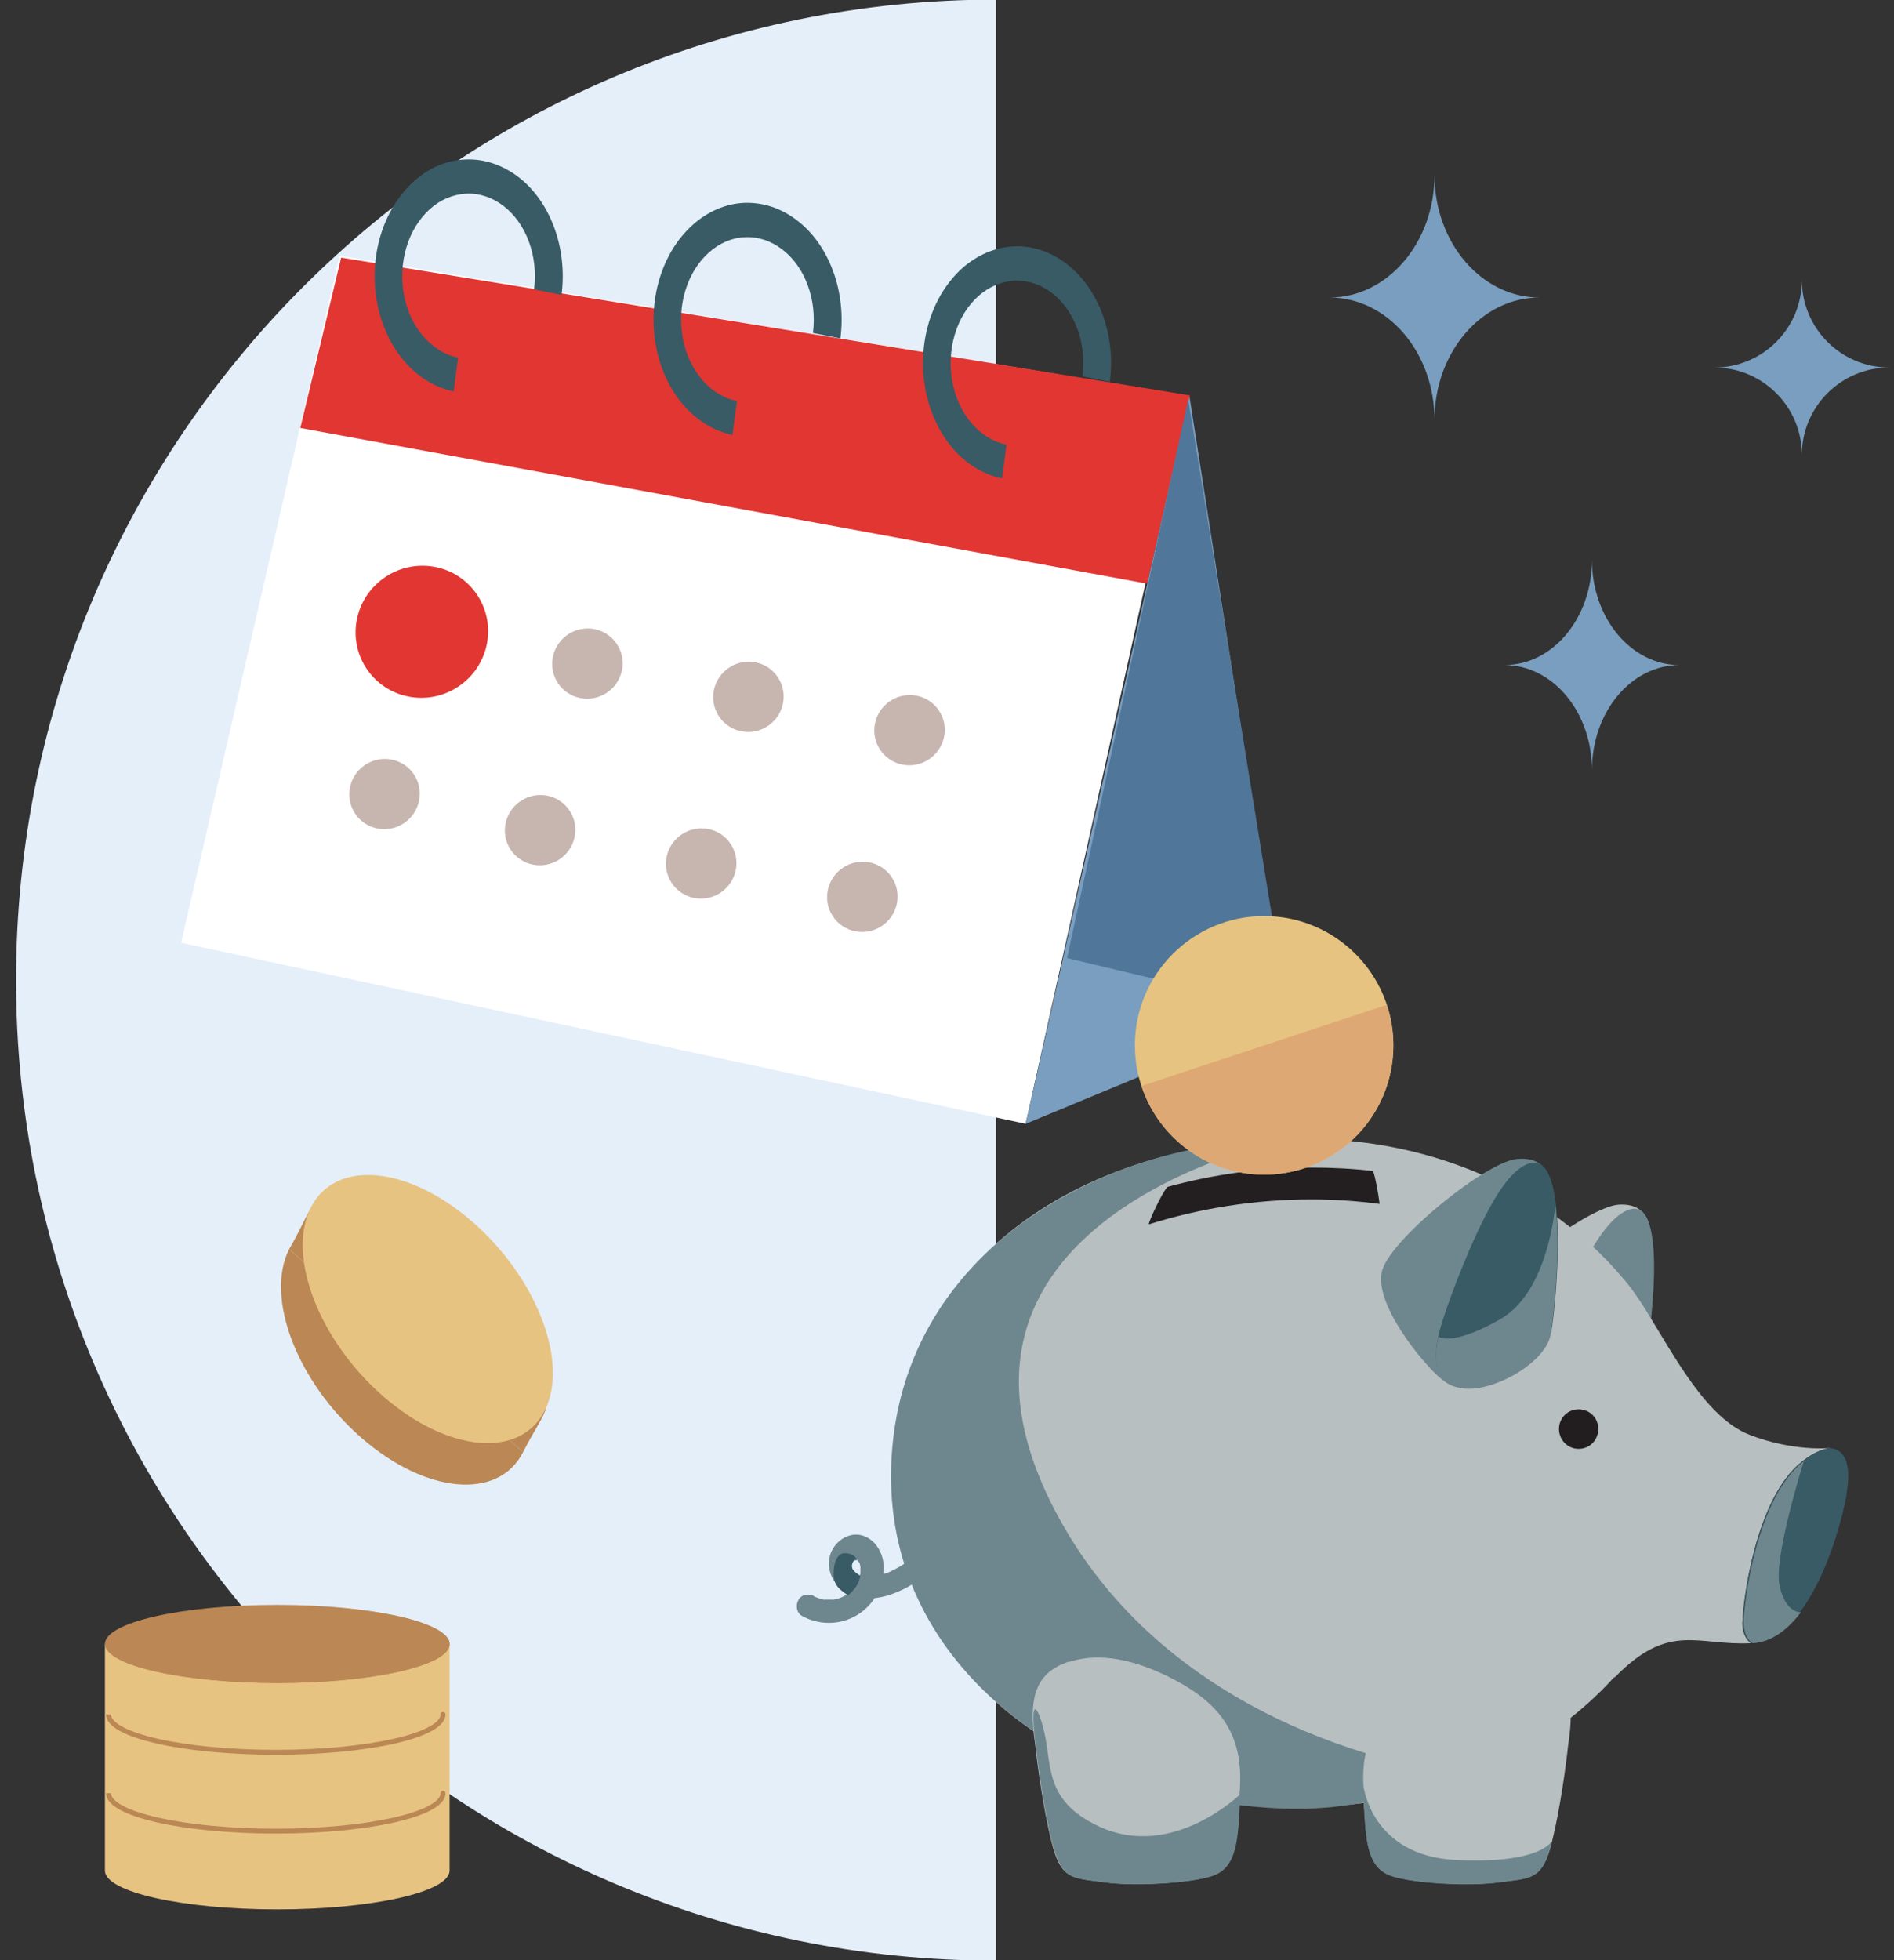
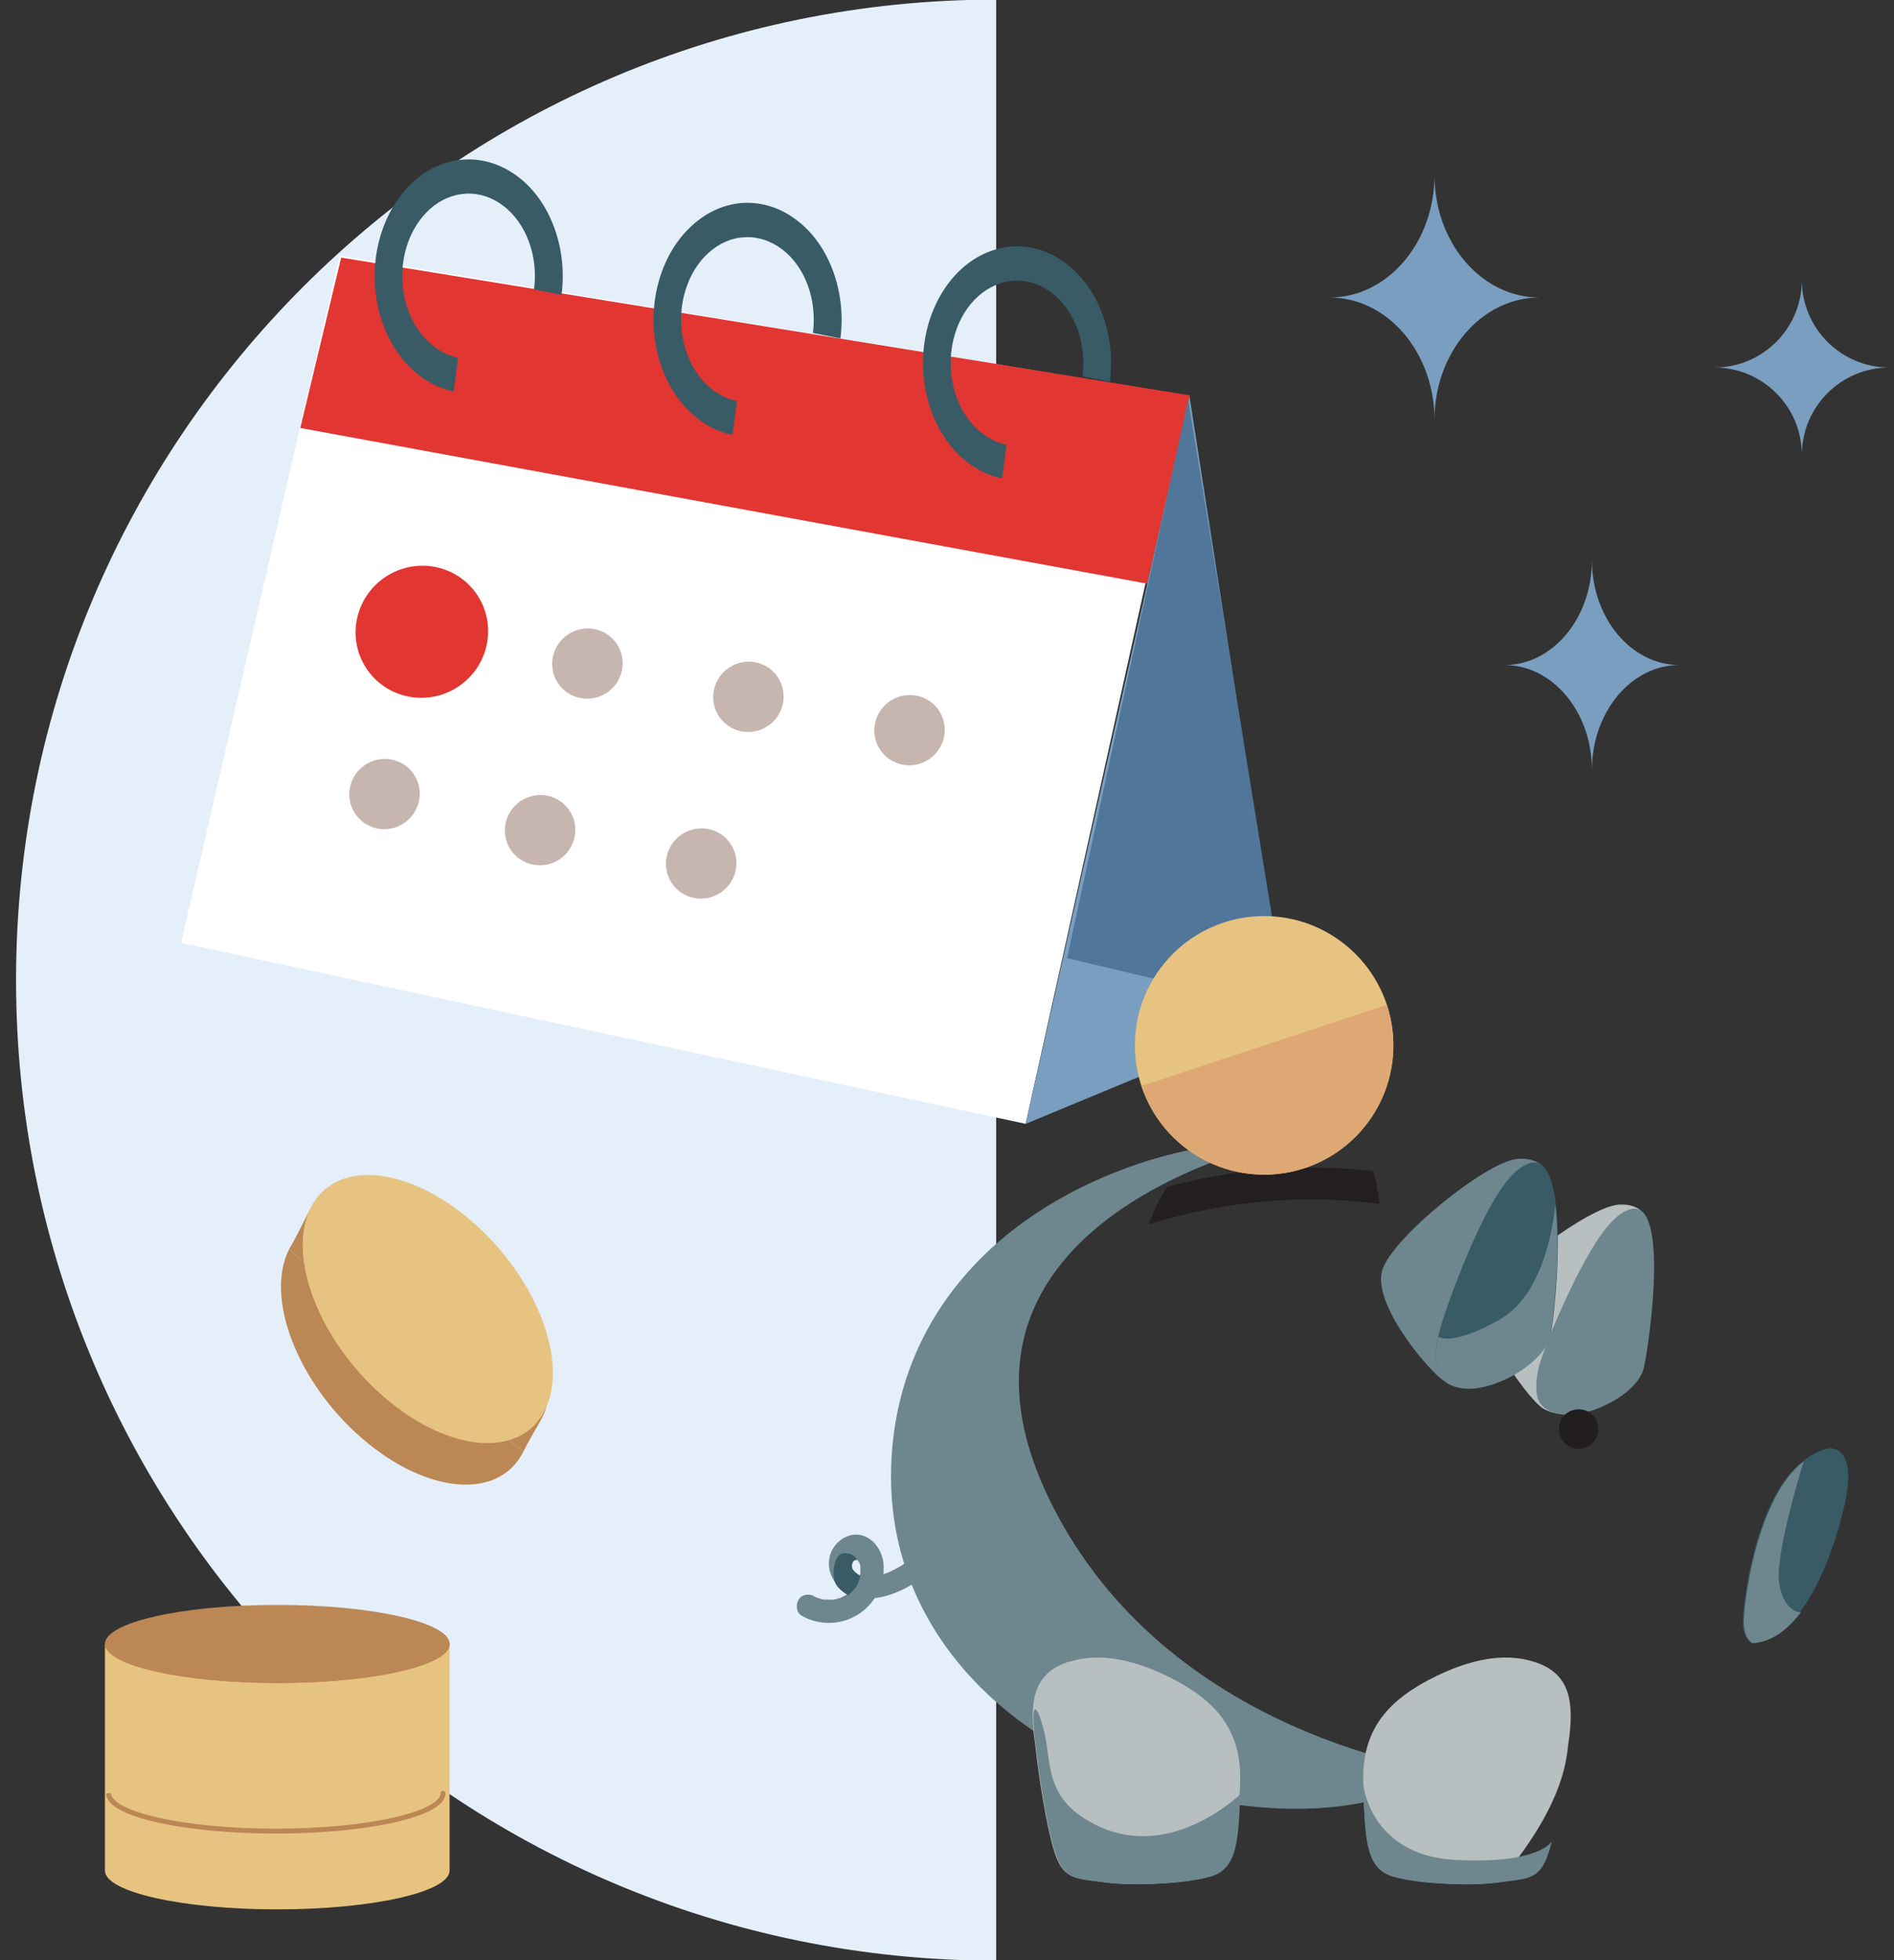
<svg xmlns="http://www.w3.org/2000/svg" width="116" height="120" viewBox="0 0 116 120" fill="none">
  <rect x="0" y="0" width="116" height="120" fill="#333333" stroke="none" />
  <g id="Group 851991294">
    <path id="Vector" d="M61.011 -0.025C27.861 -0.025 0.983 26.853 0.983 60.003C0.983 93.153 27.861 120.031 61.011 120.031V-0.025Z" fill="#E4EFFA" />
    <g id="Group">
      <path id="Vector_2" d="M20.801 15.649L72.703 24.226L62.817 68.8L11.091 57.719L20.801 15.649Z" fill="white" />
      <path id="Vector_3" d="M18.392 26.2L70.267 35.734L72.879 24.205L20.895 15.771L18.392 26.2Z" fill="#E13632" />
      <path id="Vector_4" d="M72.852 24.266L62.823 68.8L78.756 62.191L72.852 24.266Z" fill="#7A9EBF" />
      <path id="Vector_5" d="M78.831 61.858L65.355 58.655L72.771 24.456L78.837 61.858H78.831Z" fill="#50769A" />
      <path id="Vector_6" d="M34.392 18.05C34.575 16.659 34.419 15.221 33.944 13.931C33.469 12.642 32.702 11.557 31.732 10.824C30.762 10.091 29.642 9.711 28.502 9.765C27.362 9.806 26.263 10.274 25.34 11.109C24.417 11.943 23.712 13.076 23.311 14.406C22.911 15.736 22.836 17.182 23.101 18.546C23.366 19.93 23.949 21.172 24.784 22.135C25.618 23.099 26.663 23.73 27.783 23.96L28.054 21.898C27.261 21.735 26.521 21.28 25.93 20.595C25.34 19.923 24.926 19.041 24.743 18.064C24.56 17.1 24.607 16.082 24.892 15.139C25.171 14.203 25.673 13.395 26.324 12.805C26.976 12.215 27.756 11.896 28.556 11.855C29.357 11.814 30.158 12.086 30.836 12.608C31.522 13.131 32.065 13.898 32.397 14.807C32.73 15.716 32.838 16.727 32.709 17.718L34.379 18.05H34.392Z" fill="#385B66" />
      <path id="Vector_7" d="M51.471 20.717C51.654 19.326 51.498 17.888 51.023 16.598C50.548 15.309 49.782 14.223 48.811 13.491C47.841 12.738 46.721 12.378 45.581 12.419C44.441 12.473 43.342 12.941 42.419 13.776C41.496 14.597 40.791 15.743 40.39 17.073C39.99 18.403 39.922 19.835 40.18 21.213C40.445 22.597 41.028 23.839 41.863 24.802C42.697 25.752 43.742 26.397 44.862 26.627L45.133 24.551C44.34 24.388 43.6 23.947 43.01 23.262C42.419 22.576 42.005 21.694 41.822 20.731C41.639 19.754 41.686 18.736 41.971 17.806C42.25 16.87 42.752 16.049 43.403 15.472C44.055 14.882 44.835 14.549 45.636 14.522C46.443 14.481 47.237 14.753 47.916 15.275C48.601 15.798 49.144 16.564 49.476 17.474C49.809 18.383 49.917 19.394 49.788 20.385L51.458 20.717H51.471Z" fill="#385B66" />
      <path id="Vector_8" d="M67.974 23.37C68.157 21.979 68.001 20.541 67.526 19.251C67.051 17.962 66.284 16.89 65.314 16.144C64.344 15.404 63.224 15.031 62.084 15.085C60.944 15.139 59.845 15.608 58.922 16.429C57.999 17.263 57.294 18.41 56.893 19.726C56.493 21.056 56.425 22.502 56.683 23.866C56.948 25.25 57.531 26.491 58.366 27.462C59.2 28.425 60.245 29.056 61.372 29.287L61.643 27.224C60.849 27.061 60.11 26.607 59.519 25.935C58.929 25.25 58.515 24.368 58.332 23.39C58.149 22.427 58.196 21.409 58.481 20.466C58.759 19.53 59.261 18.722 59.913 18.132C60.564 17.555 61.345 17.223 62.145 17.182C62.953 17.155 63.747 17.413 64.425 17.935C65.111 18.457 65.653 19.238 65.986 20.134C66.318 21.043 66.427 22.067 66.298 23.044L67.967 23.377L67.974 23.37Z" fill="#385B66" />
      <path id="Vector_9" d="M28.059 42.04C29.935 40.8 30.461 38.29 29.234 36.433C28.007 34.575 25.492 34.075 23.616 35.314C21.74 36.553 21.213 39.064 22.44 40.921C23.668 42.778 26.183 43.279 28.059 42.04Z" fill="#E13632" />
      <path id="Vector_10" d="M37.158 42.414C38.156 41.755 38.435 40.42 37.782 39.432C37.13 38.444 35.792 38.177 34.794 38.836C33.797 39.495 33.517 40.83 34.17 41.818C34.823 42.806 36.161 43.073 37.158 42.414Z" fill="#C7B5AF" />
      <path id="Vector_11" d="M34.261 52.612C35.258 51.953 35.538 50.617 34.885 49.629C34.232 48.641 32.894 48.374 31.897 49.033C30.899 49.692 30.62 51.028 31.273 52.016C31.925 53.004 33.263 53.271 34.261 52.612Z" fill="#C7B5AF" />
      <path id="Vector_12" d="M24.732 50.4C25.73 49.741 26.009 48.405 25.357 47.417C24.704 46.429 23.366 46.162 22.369 46.821C21.371 47.48 21.092 48.816 21.744 49.804C22.397 50.792 23.735 51.059 24.732 50.4Z" fill="#C7B5AF" />
      <path id="Vector_13" d="M47.02 44.449C48.018 43.79 48.297 42.455 47.645 41.467C46.992 40.478 45.654 40.212 44.657 40.87C43.659 41.529 43.38 42.865 44.032 43.853C44.685 44.841 46.023 45.108 47.02 44.449Z" fill="#C7B5AF" />
      <path id="Vector_14" d="M44.127 54.652C45.124 53.993 45.404 52.658 44.751 51.67C44.098 50.681 42.761 50.415 41.763 51.074C40.766 51.733 40.486 53.068 41.139 54.056C41.792 55.044 43.13 55.311 44.127 54.652Z" fill="#C7B5AF" />
      <path id="Vector_15" d="M56.888 46.489C57.885 45.83 58.164 44.495 57.512 43.507C56.859 42.519 55.521 42.252 54.524 42.911C53.526 43.57 53.247 44.905 53.9 45.893C54.552 46.881 55.89 47.148 56.888 46.489Z" fill="#C7B5AF" />
-       <path id="Vector_16" d="M53.997 56.694C54.995 56.035 55.274 54.7 54.621 53.712C53.968 52.724 52.631 52.457 51.633 53.116C50.636 53.775 50.356 55.11 51.009 56.098C51.662 57.086 53 57.353 53.997 56.694Z" fill="#C7B5AF" />
    </g>
    <g id="Maiale">
      <path id="Vector_17" d="M57.763 92.338C57.699 92.631 57.603 92.907 57.507 93.183C57.507 93.216 57.475 93.248 57.459 93.281C57.539 93.151 57.491 93.216 57.459 93.265L57.362 93.46C57.298 93.59 57.218 93.72 57.154 93.85C57.026 94.109 56.849 94.353 56.657 94.581C56.785 94.451 56.625 94.613 56.593 94.646C56.544 94.694 56.496 94.759 56.448 94.808C56.352 94.906 56.24 95.019 56.144 95.117C56.047 95.23 55.935 95.312 55.823 95.409L55.678 95.523L55.598 95.588C55.694 95.523 55.598 95.588 55.598 95.588C55.358 95.75 55.117 95.913 54.861 96.043C54.732 96.108 54.604 96.173 54.476 96.238L54.395 96.27C54.508 96.222 54.299 96.303 54.395 96.27C54.299 96.303 54.235 96.335 54.155 96.351C54.011 96.4 53.85 96.449 53.69 96.481C53.626 96.481 53.562 96.498 53.481 96.514C53.594 96.514 53.385 96.53 53.481 96.514C53.433 96.514 53.385 96.514 53.337 96.514C53.257 96.514 53.177 96.514 53.097 96.514C53.048 96.514 53.016 96.514 52.984 96.514C52.952 96.514 52.904 96.546 52.984 96.514C52.936 96.514 52.824 96.481 52.792 96.465C52.744 96.465 52.728 96.449 52.696 96.433C52.648 96.433 52.583 96.4 52.696 96.433C52.599 96.433 52.439 96.287 52.375 96.238C52.311 96.189 52.471 96.335 52.391 96.254C52.375 96.238 52.343 96.205 52.327 96.189C52.295 96.173 52.279 96.14 52.263 96.124C52.215 96.124 52.182 96.026 52.263 96.124C52.23 96.124 52.182 95.994 52.166 95.962C52.118 95.88 52.182 95.945 52.166 95.994C52.166 95.978 52.166 95.945 52.15 95.929C52.15 95.897 52.15 95.864 52.134 95.832C52.102 95.75 52.134 95.962 52.134 95.864C52.134 95.832 52.134 95.799 52.134 95.783C52.134 95.653 52.15 95.783 52.134 95.815C52.15 95.767 52.166 95.702 52.182 95.637C52.214 95.523 52.102 95.767 52.182 95.637C52.198 95.62 52.311 95.442 52.23 95.539C52.166 95.636 52.295 95.474 52.327 95.458C52.391 95.377 52.327 95.507 52.279 95.49C52.311 95.49 52.327 95.458 52.359 95.442C52.455 95.377 52.215 95.474 52.359 95.442C52.391 95.442 52.407 95.442 52.439 95.425C52.519 95.393 52.295 95.442 52.391 95.425C52.503 95.442 52.423 95.425 52.391 95.425C52.279 95.393 52.423 95.425 52.439 95.425C52.551 95.442 52.391 95.425 52.391 95.393L52.471 95.442C52.583 95.49 52.407 95.442 52.439 95.409C52.455 95.409 52.471 95.442 52.487 95.458C52.503 95.474 52.535 95.507 52.551 95.523C52.615 95.588 52.487 95.409 52.519 95.49C52.551 95.555 52.583 95.62 52.631 95.685C52.631 95.685 52.583 95.523 52.631 95.653C52.631 95.685 52.648 95.718 52.663 95.75C52.663 95.799 52.696 95.864 52.696 95.929C52.728 96.026 52.696 95.799 52.696 95.897V95.994C52.696 95.994 52.696 96.14 52.696 96.222C52.696 96.254 52.696 96.286 52.696 96.335C52.696 96.335 52.728 96.157 52.696 96.303C52.696 96.368 52.663 96.433 52.648 96.481C52.648 96.546 52.599 96.628 52.583 96.693C52.583 96.709 52.535 96.823 52.583 96.725C52.615 96.627 52.551 96.774 52.551 96.79C52.471 96.936 52.391 97.082 52.295 97.213C52.295 97.229 52.247 97.294 52.295 97.213C52.295 97.229 52.23 97.278 52.215 97.294C52.15 97.359 52.086 97.424 52.022 97.489C51.99 97.521 51.974 97.537 51.942 97.554C51.926 97.586 51.878 97.602 51.942 97.554C51.878 97.619 51.798 97.668 51.717 97.7C51.653 97.733 51.589 97.765 51.525 97.797C51.525 97.797 51.397 97.862 51.525 97.797C51.477 97.814 51.429 97.846 51.38 97.846C51.316 97.862 51.236 97.879 51.172 97.911C51.14 97.911 51.108 97.911 51.06 97.927C51.06 97.927 50.883 97.944 50.996 97.927C51.108 97.927 50.98 97.927 50.948 97.927H50.803C50.723 97.927 50.643 97.927 50.563 97.927C50.531 97.927 50.499 97.927 50.45 97.927C50.579 97.96 50.354 97.927 50.45 97.927C50.37 97.911 50.29 97.895 50.21 97.862C50.13 97.846 50.066 97.814 49.985 97.781C49.937 97.765 49.873 97.781 50.001 97.797C49.953 97.781 49.905 97.749 49.857 97.716C49.536 97.537 49.087 97.602 48.895 97.96C48.718 98.285 48.783 98.756 49.136 98.935C49.873 99.341 50.739 99.455 51.557 99.26C52.359 99.065 53.065 98.577 53.53 97.895C54.011 97.229 54.203 96.384 54.091 95.572C53.947 94.743 53.321 93.963 52.439 93.947C51.653 93.947 50.947 94.597 50.803 95.36C50.627 96.221 51.092 97.05 51.83 97.489C52.551 97.927 53.481 97.927 54.283 97.7C55.005 97.489 55.662 97.164 56.272 96.725C57.667 95.734 58.661 94.272 59.094 92.599C59.175 92.241 58.982 91.802 58.597 91.721C58.421 91.672 58.228 91.705 58.068 91.786C57.908 91.884 57.779 92.03 57.731 92.209L57.763 92.338Z" fill="#6E878E" />
      <g id="Group_2">
        <path id="Vector_18" d="M100.998 75.083C100.998 75.083 100.902 73.621 99.122 73.751C97.342 73.881 91.921 77.877 91.232 79.697C90.542 81.5 93.348 85.221 94.294 86.066C95.257 86.911 96.941 86.423 96.941 86.423" fill="#B8BFC1" />
        <path id="Vector_19" d="M100.677 83.742C101.046 82.117 102.265 73.279 99.811 74.043C98.881 74.319 97.967 75.57 97.165 77.032C95.978 79.095 94.567 82.491 94.278 83.579C94.07 84.376 94.07 84.912 94.118 85.253C94.118 85.253 94.118 85.285 94.118 85.302C94.118 85.302 94.118 85.302 94.118 85.318C94.198 85.935 94.583 86.358 95.417 86.553C97.117 86.959 100.308 85.383 100.677 83.742Z" fill="#6E878E" />
      </g>
-       <path id="Vector_20" d="M106.723 99.277C106.723 98.189 107.493 91.674 110.395 89.448C111.085 88.912 111.662 88.684 112.111 88.652C112.047 88.652 111.999 88.652 111.999 88.652C111.999 88.652 109.786 88.863 107.156 87.839C104.526 86.816 102.602 83.112 100.789 80.187C100.421 79.586 99.843 78.741 99.314 78.156C94.968 73.039 87.944 69.724 79.99 69.724C64.514 69.724 54.619 78.871 54.619 90.163C54.619 101.454 64.466 110.601 79.99 110.601C87.671 110.601 94.519 107.482 98.881 102.656V102.705C102.233 99.245 103.981 100.772 107.236 100.593C106.851 100.317 106.707 99.829 106.707 99.293L106.723 99.277Z" fill="#B8BFC1" />
      <path id="Vector_21" d="M89.131 108.553C85.924 109.934 82.572 110.893 78.435 110.714C65.268 110.146 54.492 101.908 54.572 90.276C54.636 81.113 60.602 74.516 69.198 71.43C72.036 70.406 75.163 69.838 78.451 69.838C78.451 69.838 54.588 74.809 65.06 93.298C72.742 106.847 89.147 108.553 89.147 108.553H89.131Z" fill="#6E878E" />
-       <path id="Vector_22" d="M93.974 101.744C91.986 101.094 89.837 101.711 88.008 102.589C85.09 104.002 83.342 105.822 83.502 109.266C83.502 109.461 83.518 109.64 83.534 109.835C83.534 110.16 83.534 110.485 83.566 110.842C83.678 113.068 83.919 114.205 84.961 114.725C85.988 115.245 89.789 115.505 91.793 115.229C93.798 114.952 94.471 115.131 95.065 112.694C95.53 110.826 95.915 108.096 96.043 106.829C96.075 106.634 96.091 106.455 96.123 106.261C96.412 103.791 95.931 102.378 93.99 101.744H93.974Z" fill="#B8BFC1" />
+       <path id="Vector_22" d="M93.974 101.744C91.986 101.094 89.837 101.711 88.008 102.589C85.09 104.002 83.342 105.822 83.502 109.266C83.502 109.461 83.518 109.64 83.534 109.835C83.534 110.16 83.534 110.485 83.566 110.842C83.678 113.068 83.919 114.205 84.961 114.725C85.988 115.245 89.789 115.505 91.793 115.229C95.53 110.826 95.915 108.096 96.043 106.829C96.075 106.634 96.091 106.455 96.123 106.261C96.412 103.791 95.931 102.378 93.99 101.744H93.974Z" fill="#B8BFC1" />
      <path id="Vector_23" d="M83.486 109.284C83.486 109.479 83.502 109.658 83.518 109.853C83.518 110.178 83.518 110.503 83.55 110.86C83.663 113.086 83.903 114.223 84.945 114.743C85.972 115.263 89.773 115.523 91.777 115.247C93.782 114.971 94.456 115.149 95.049 112.712C95.049 112.712 94.359 114.126 89.163 113.866C83.951 113.606 83.502 109.301 83.502 109.301L83.486 109.284Z" fill="#6E878E" />
      <path id="Vector_24" d="M65.476 101.744C67.464 101.094 69.613 101.711 71.441 102.589C74.36 104.002 76.108 105.822 75.948 109.266C75.948 109.461 75.932 109.64 75.916 109.835C75.916 110.16 75.916 110.485 75.884 110.842C75.771 113.068 75.531 114.205 74.488 114.725C73.462 115.245 69.661 115.505 67.657 115.229C65.668 114.952 64.979 115.131 64.385 112.694C63.92 110.826 63.535 108.096 63.407 106.829C63.375 106.634 63.359 106.455 63.327 106.244C63.038 103.775 63.519 102.361 65.46 101.728L65.476 101.744Z" fill="#B8BFC1" />
      <g id="Group_3">
        <path id="Vector_25" d="M94.935 72.306C94.935 72.306 94.774 70.746 92.866 70.957C90.957 71.185 85.328 75.734 84.671 77.716C84.013 79.698 87.189 83.548 88.263 84.409C89.322 85.27 91.118 84.669 91.118 84.669" fill="#6E878E" />
        <path id="Vector_26" d="M94.999 81.614C95.32 79.843 96.218 70.306 93.62 71.233C92.642 71.574 91.712 72.955 90.91 74.563C89.739 76.838 88.36 80.558 88.103 81.744C87.911 82.605 87.943 83.19 88.007 83.547C88.007 83.547 88.007 83.58 88.007 83.596C88.007 83.596 88.007 83.612 88.007 83.629C88.12 84.278 88.553 84.734 89.451 84.896C91.295 85.253 94.647 83.401 94.967 81.63L94.999 81.614Z" fill="#385B66" />
        <path id="Vector_27" d="M88.103 81.826C87.91 82.687 87.943 83.272 88.007 83.629C88.007 83.629 88.007 83.662 88.007 83.678C88.007 83.678 88.007 83.694 88.007 83.71C88.119 84.36 88.552 84.815 89.45 84.978C91.294 85.335 94.646 83.483 94.967 81.712C95.159 80.607 95.592 76.481 95.255 73.751C95.255 73.751 94.886 79.064 91.872 80.77C88.857 82.476 88.087 81.826 88.087 81.826H88.103Z" fill="#6E878E" />
      </g>
      <path id="Vector_28" d="M84.112 71.69C82.877 71.544 81.611 71.479 80.328 71.479C77.248 71.479 74.282 71.901 71.491 72.665C71.09 73.168 70.369 74.761 70.353 74.956C73.464 73.981 76.832 73.428 80.328 73.428C81.755 73.428 83.134 73.526 84.497 73.705C84.385 72.892 84.257 72.161 84.096 71.69H84.112Z" fill="#231F20" />
      <path id="Vector_29" d="M113.09 91.46C113.539 88.942 112.48 88.682 112.128 88.666C111.663 88.699 111.101 88.926 110.412 89.462C107.509 91.688 106.739 98.203 106.739 99.291C106.739 99.828 106.884 100.331 107.269 100.591C107.285 100.591 107.301 100.591 107.317 100.591C110.604 100.38 112.561 94.466 113.106 91.46H113.09Z" fill="#385B66" />
      <path id="Vector_30" d="M110.476 89.461C107.573 91.687 106.803 98.202 106.803 99.29C106.803 99.827 106.947 100.33 107.332 100.59C107.348 100.59 107.364 100.59 107.38 100.59C108.503 100.525 109.481 99.778 110.299 98.706C110.299 98.706 109.337 98.787 108.984 97.032C108.631 95.278 110.476 89.461 110.476 89.461Z" fill="#6E878E" />
      <path id="Vector_31" d="M95.481 87.48C95.481 88.147 96.01 88.699 96.684 88.699C97.358 88.699 97.887 88.163 97.887 87.48C97.887 86.798 97.358 86.278 96.684 86.278C96.01 86.278 95.481 86.814 95.481 87.48Z" fill="#221E1F" />
      <path id="Vector_32" d="M52.519 95.522C52.519 95.522 52.31 95.425 52.214 95.685C52.118 95.945 52.214 96.107 52.374 96.253C52.535 96.399 52.695 96.497 52.695 96.497C52.695 96.497 52.599 96.919 52.391 97.195C52.182 97.472 51.942 97.667 51.942 97.667C51.942 97.667 51.396 97.342 51.204 97C51.011 96.659 51.059 96.139 51.059 96.139C51.059 96.139 51.108 95.083 51.733 95.083C52.359 95.083 52.519 95.522 52.519 95.522Z" fill="#385B66" />
      <path id="Vector_33" d="M63.873 105.693C63.521 104.426 63.136 103.971 63.36 106.262C63.376 106.457 63.408 106.652 63.44 106.847C63.569 108.114 63.953 110.844 64.419 112.712C65.028 115.149 65.702 114.97 67.69 115.246C69.679 115.523 73.48 115.247 74.522 114.743C75.548 114.223 75.805 113.102 75.917 110.86C75.933 110.503 75.949 110.161 75.949 109.853C75.949 109.853 71.796 113.898 67.321 111.818C63.793 110.178 64.499 107.919 63.873 105.693Z" fill="#6E878E" />
      <circle id="Ellipse 43" cx="77.423" cy="63.997" r="7.915" fill="#E7C381" />
      <path id="Ellipse 44" d="M84.939 61.514C85.265 62.5 85.394 63.542 85.318 64.579C85.242 65.615 84.962 66.627 84.495 67.555C84.028 68.484 83.382 69.311 82.595 69.99C81.808 70.67 80.895 71.187 79.909 71.513C78.922 71.84 77.88 71.969 76.843 71.892C75.807 71.816 74.795 71.536 73.867 71.069C72.938 70.602 72.111 69.957 71.431 69.17C70.752 68.383 70.235 67.47 69.909 66.483L77.424 63.998L84.939 61.514Z" fill="#DEA874" />
    </g>
    <g id="Monete">
      <g id="Group 628655">
        <path id="Union" fill-rule="evenodd" clip-rule="evenodd" d="M6.426 100.653H27.535V114.515V114.531H27.535C27.497 115.837 22.786 116.892 16.98 116.892C11.175 116.892 6.464 115.837 6.426 114.531H6.426V114.515V100.653Z" fill="#E7C381" />
        <ellipse id="Ellipse 72" cx="10.555" cy="2.392" rx="10.555" ry="2.392" transform="matrix(-1 0 0 1 27.536 98.251)" fill="#BB8754" />
-         <path id="Ellipse 76" d="M26.985 104.954C26.985 104.871 27.052 104.804 27.135 104.804C27.218 104.804 27.285 104.871 27.285 104.954H26.985ZM6.797 104.954C6.797 105.066 6.847 105.189 6.967 105.321C7.088 105.455 7.273 105.591 7.523 105.725C8.025 105.994 8.76 106.24 9.681 106.449C11.521 106.866 14.07 107.125 16.891 107.125V107.425C14.055 107.425 11.482 107.165 9.615 106.742C8.682 106.53 7.917 106.277 7.382 105.99C7.114 105.846 6.897 105.691 6.744 105.522C6.591 105.353 6.497 105.162 6.497 104.954H6.797ZM16.891 107.125C19.712 107.125 22.261 106.866 24.101 106.449C25.023 106.24 25.758 105.994 26.259 105.725C26.51 105.591 26.695 105.455 26.815 105.321C26.935 105.189 26.985 105.066 26.985 104.954H27.285C27.285 105.162 27.191 105.353 27.038 105.522C26.886 105.691 26.668 105.846 26.401 105.99C25.865 106.277 25.1 106.53 24.168 106.742C22.3 107.165 19.728 107.425 16.891 107.425V107.125Z" fill="#BB8754" />
        <path id="Ellipse 78" d="M26.985 109.778C26.985 109.695 27.052 109.628 27.135 109.628C27.218 109.628 27.285 109.695 27.285 109.778H26.985ZM6.797 109.778C6.797 109.89 6.847 110.012 6.967 110.145C7.088 110.278 7.273 110.415 7.523 110.549C8.025 110.817 8.76 111.064 9.681 111.273C11.521 111.689 14.07 111.949 16.891 111.949V112.249C14.055 112.249 11.482 111.988 9.615 111.565C8.682 111.354 7.917 111.1 7.382 110.813C7.114 110.67 6.897 110.514 6.744 110.346C6.591 110.176 6.497 109.986 6.497 109.778H6.797ZM16.891 111.949C19.712 111.949 22.261 111.689 24.101 111.273C25.023 111.064 25.758 110.817 26.259 110.549C26.51 110.415 26.695 110.278 26.815 110.145C26.935 110.012 26.985 109.89 26.985 109.778H27.285C27.285 109.986 27.191 110.176 27.038 110.346C26.886 110.514 26.668 110.67 26.401 110.813C25.865 111.1 25.1 111.354 24.168 111.565C22.3 111.988 19.728 112.249 16.891 112.249V111.949Z" fill="#BB8754" />
      </g>
      <g id="Group 628657">
        <g id="Ellipse 75">
          <path fill-rule="evenodd" clip-rule="evenodd" d="M22.166 88.05C18.208 84.623 16.212 79.443 17.706 76.48C17.771 76.353 17.84 76.232 17.915 76.117L17.706 76.48L32.04 88.891C30.545 91.854 26.124 91.478 22.166 88.05Z" fill="#BB8754" />
          <path d="M32.04 88.891L17.706 76.48L17.915 76.117C18.627 74.805 19.024 73.824 19.436 73.403C20.293 72.527 20.888 73.464 22.247 74.57L31.907 83.417C33.086 84.543 33.712 85.094 33.468 86.122C33.316 86.764 32.707 87.569 32.04 88.891Z" fill="#BB8754" />
        </g>
        <ellipse id="Ellipse 74" cx="9.48" cy="6.009" rx="9.48" ry="6.009" transform="matrix(-0.756 -0.655 -0.45 0.893 36.072 80.983)" fill="#E7C381" />
      </g>
      <path id="Intersect" d="M6.57 100.657C6.57 101.968 11.263 103.032 17.053 103.032C22.843 103.032 27.536 101.968 27.536 100.657C27.536 99.345 22.843 98.282 17.053 98.282C11.263 98.282 6.57 99.345 6.57 100.657Z" fill="#BB8754" />
    </g>
    <path id="Subtract" d="M87.857 10.714C87.857 14.856 84.979 18.214 81.429 18.214C84.979 18.214 87.857 21.572 87.857 25.714C87.857 21.572 90.735 18.214 94.286 18.214C90.735 18.214 87.857 14.856 87.857 10.714Z" fill="#7A9EBF" />
    <path id="Subtract_2" d="M97.5 34.286C97.5 37.836 95.101 40.714 92.143 40.714C95.101 40.714 97.5 43.593 97.5 47.143C97.5 43.593 99.898 40.714 102.857 40.714C99.898 40.714 97.5 37.836 97.5 34.286Z" fill="#7A9EBF" />
    <path id="Subtract_3" d="M110.357 17.143C110.357 20.102 107.959 22.5 105 22.5C107.959 22.5 110.357 24.898 110.357 27.857C110.357 24.898 112.756 22.5 115.714 22.5C112.756 22.5 110.357 20.102 110.357 17.143Z" fill="#7A9EBF" />
  </g>
</svg>